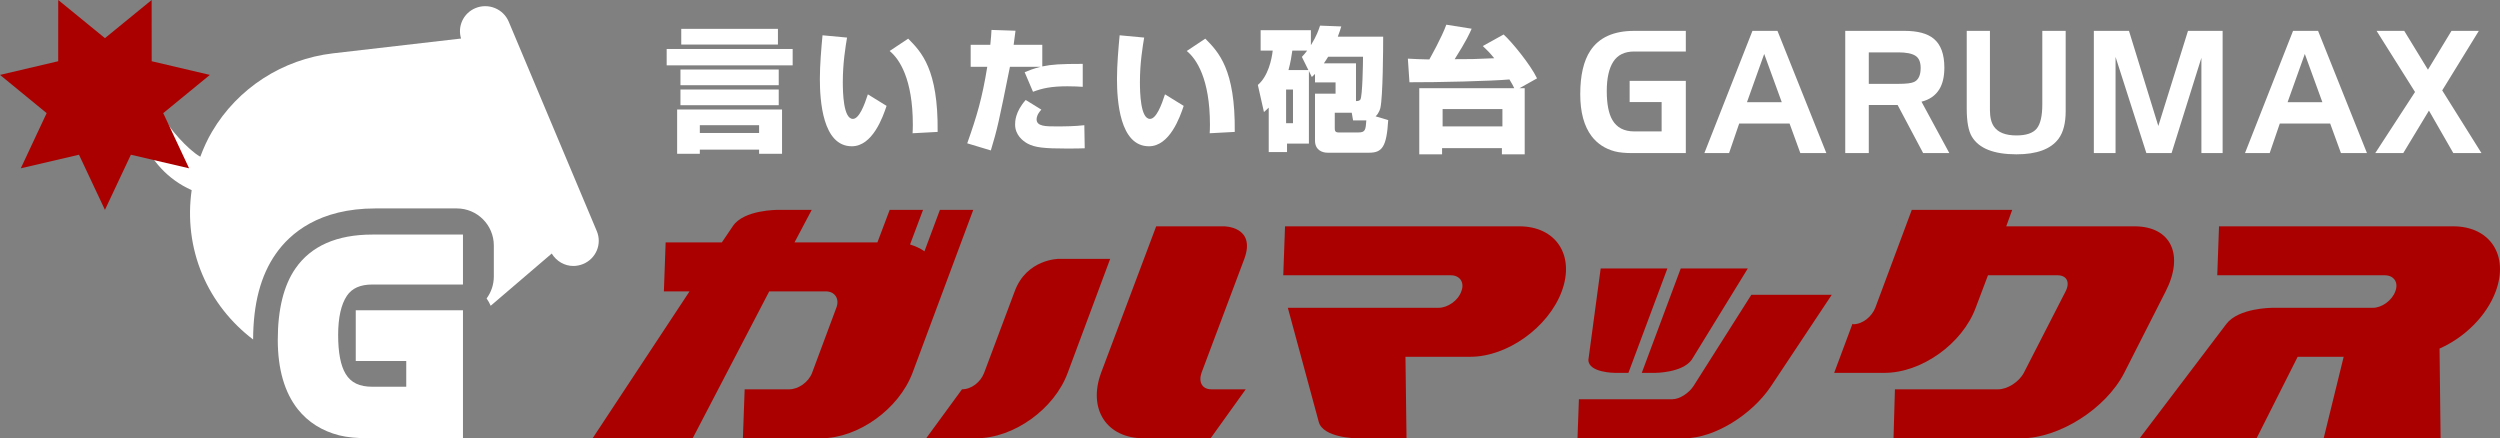
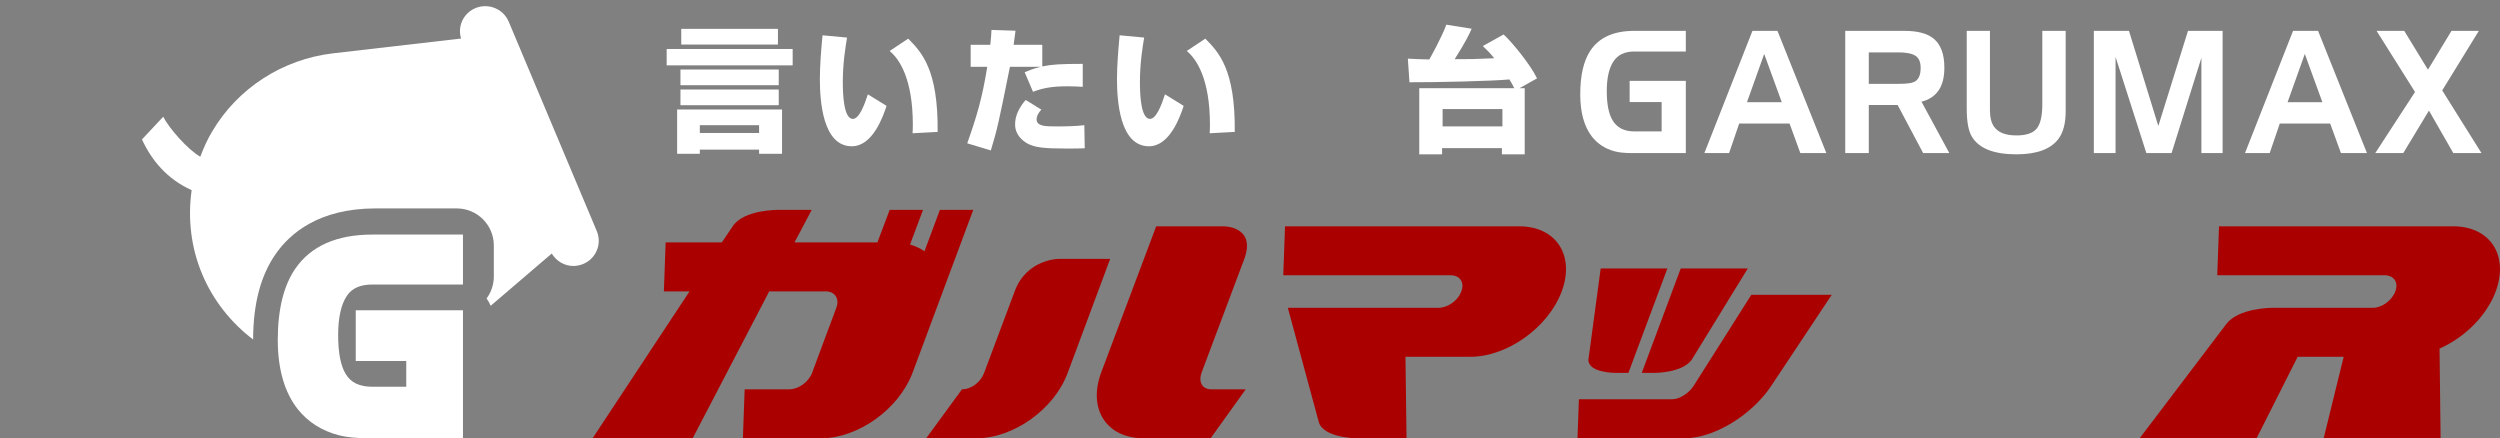
<svg xmlns="http://www.w3.org/2000/svg" width="405px" height="71px" viewBox="0 0 405 71" version="1.1">
  <rect x="0" y="0" width="405" height="71" fill="#808080" stroke="none" />
  <defs />
  <g id="スライダー" stroke="none" stroke-width="1" fill="none" fill-rule="evenodd">
    <g id="logo-white">
      <path d="M152.264,34 L157.668,34 L147.827,60.405 C145.608,66.285 139.009,71 133.035,71 L132.978,71 L120.349,71 L120.634,63.068 L127.802,63.068 L127.859,63.068 C129.337,63.068 130.988,61.902 131.556,60.405 L135.482,49.865 C136.05,48.423 135.254,47.202 133.775,47.202 L124.616,47.202 L112.214,71 L96,71 L111.702,47.202 L107.549,47.202 L107.834,39.27 L116.936,39.27 L118.7,36.663 C120.463,33.945 126.038,34 126.038,34 L131.499,34 L128.712,39.27 L142.138,39.27 L144.129,34 L149.533,34 L147.429,39.603 C148.282,39.88 149.078,40.213 149.761,40.712 L152.264,34 Z" id="Fill-1" fill="#AB0000" />
      <path d="M201.809,63.068 L196.12,71 L185.311,71 L185.254,71 C179.281,71 176.208,66.285 178.371,60.405 L187.302,36.663 L198.282,36.663 C198.282,36.663 203.515,36.663 201.581,41.933 L194.641,60.405 C194.129,61.903 194.755,63.068 196.233,63.068 L196.29,63.068 L201.809,63.068 Z M155.842,63.068 L155.786,63.068 L155.842,63.068 Z M179.85,41.933 L172.966,60.405 C170.804,66.285 164.205,71 158.175,71 L150.04,71 L155.842,63.068 C157.378,63.068 158.858,61.903 159.427,60.405 L164.376,47.203 C166.31,41.933 171.543,41.933 171.543,41.933 L179.85,41.933 Z" id="Fill-4" fill="#AB0000" />
      <path d="M246.118,36.663 C252.092,36.663 255.164,41.378 253.002,47.202 C250.841,53.027 244.184,57.798 238.211,57.798 L227.686,57.798 L227.857,71 L219.722,71 C219.722,71 214.317,70.945 213.635,68.338 L208.628,49.865 L232.977,49.865 L233.034,49.865 C234.513,49.865 236.22,48.7 236.731,47.202 C237.301,45.76 236.504,44.595 235.025,44.595 L207.889,44.595 L208.174,36.663 L246.118,36.663 Z" id="Fill-6" fill="#AB0000" />
      <path d="M274.044,58.297 C272.508,60.405 268.127,60.405 268.127,60.405 L265.966,60.405 L272.28,43.486 L283.147,43.486 L274.044,58.297 Z M263.804,60.405 L261.642,60.405 C261.642,60.405 257.318,60.405 257.318,58.297 L259.31,43.486 L270.119,43.486 L263.804,60.405 Z M283.715,47.757 L296.743,47.757 L286.901,62.568 C283.829,67.173 277.742,71 272.906,71 L255.555,71 L255.782,64.676 L270.915,64.676 C272.109,64.676 273.589,63.678 274.329,62.568 L283.715,47.757 Z" id="Fill-8" fill="#AB0000" />
-       <path d="M345.776,36.663 C351.749,36.663 353.854,41.322 350.838,47.202 L344.126,60.405 C341.111,66.285 333.488,71 327.514,71 L306.75,71 L306.977,63.068 L323.646,63.068 L323.703,63.068 C325.182,63.068 327.059,61.902 327.855,60.405 L334.626,47.202 C335.365,45.76 334.853,44.595 333.317,44.595 L322.053,44.595 L320.061,49.865 C317.9,55.69 311.3,60.405 305.27,60.405 L297.135,60.405 L300.093,52.472 L300.208,52.472 L300.208,52.528 C301.744,52.528 303.222,51.307 303.792,49.865 L309.708,34 L325.978,34 L325.011,36.663 L345.776,36.663 Z" id="Fill-10" fill="#AB0000" />
      <path d="M395.206,56.467 L395.377,71.001 L376.433,71.001 L379.675,57.797 L372.223,57.797 L365.566,71.001 L346.622,71.001 L360.674,52.472 C362.665,49.865 368.07,49.865 368.07,49.865 L384.283,49.865 L384.397,49.865 C385.876,49.865 387.526,48.645 388.038,47.203 C388.607,45.76 387.81,44.596 386.331,44.596 L359.195,44.596 L359.479,36.663 L397.425,36.663 C403.398,36.663 406.47,41.377 404.309,47.203 C402.829,51.197 399.245,54.691 395.206,56.467" id="Fill-12" fill="#AB0000" />
      <path d="M96.683,37.445 L82.409,3.504 C81.537,1.435 79.119,0.45 77.03,1.312 C75.064,2.122 74.084,4.271 74.693,6.242 L53.942,8.64 C45.769,9.598 38.506,14.282 34.356,21.323 C33.58,22.624 32.972,23.995 32.448,25.39 C30.387,24.226 27.314,20.675 26.443,18.908 L23,22.585 C24.522,25.913 27.065,29.033 31.049,30.801 C30.401,35.362 30.925,40.075 32.766,44.444 C34.555,48.687 37.429,52.279 41.004,55 C41.027,49.172 42.225,44.631 44.67,41.132 C47.01,37.775 51.715,33.765 60.818,33.765 L74.002,33.765 C77.314,33.765 80,36.454 80,39.773 L80,44.784 C80,46.12 79.565,47.353 78.829,48.351 C79.097,48.714 79.308,49.117 79.49,49.536 L89.381,41.074 C90.142,42.322 91.456,43.087 92.88,43.087 C93.408,43.087 93.946,42.978 94.459,42.771 C96.559,41.909 97.558,39.528 96.683,37.445" id="Fill-15" fill="#FFFFFF" />
      <path d="M60.318,46.092 L75,46.092 L75,38 L60.318,38 C54.567,38 50.374,39.851 47.857,43.498 C45.961,46.236 45,50.126 45,55.058 C45,59.8 46.095,63.586 48.26,66.317 C49.93,68.4 52.18,69.816 54.951,70.525 C56.211,70.845 57.828,71 59.894,71 L75,71 L75,50.262 L57.632,50.262 L57.632,58.482 L65.813,58.482 L65.813,62.652 L60.318,62.652 C58.229,62.652 56.857,61.994 55.999,60.579 C55.191,59.254 54.78,57.137 54.78,54.286 C54.78,51.459 55.257,49.317 56.196,47.92 C57.022,46.69 58.371,46.092 60.318,46.092" id="Fill-17" fill="#FFFFFF" />
      <path d="M113.371,21.543 L122.975,21.543 L122.975,20.282 L113.371,20.282 L113.371,21.543 Z M110.363,7.217 L126.025,7.217 L126.025,4.674 L110.363,4.674 L110.363,7.217 Z M110.234,17.043 L126.154,17.043 L126.154,14.5 L110.234,14.5 L110.234,17.043 Z M110.234,13.804 L126.154,13.804 L126.154,11.261 L110.234,11.261 L110.234,13.804 Z M109.697,17.739 L126.691,17.739 L126.691,24.913 L122.975,24.913 L122.975,24.239 L113.371,24.239 L113.371,24.913 L109.697,24.913 L109.697,17.739 Z M108,10.587 L128.41,10.587 L128.41,7.935 L108,7.935 L108,10.587 Z" id="Fill-19" fill="#FFFFFF" />
      <path d="M147.836,21.587 C147.857,21.196 147.879,20.804 147.879,20.196 C147.879,12.783 145.688,9.522 144.119,8.261 L147.127,6.261 C149.275,8.435 152.004,11.217 151.897,21.37 L147.836,21.587 Z M137.222,6.087 C136.986,7.5 136.535,10.174 136.535,13.261 C136.535,15 136.621,19.261 138.168,19.261 C139.177,19.261 140.037,17.022 140.595,15.283 L143.625,17.152 C143.024,18.978 141.347,23.696 137.996,23.696 C133.248,23.696 132.818,16.261 132.818,12.783 C132.818,10.522 133.054,7.783 133.248,5.717 L137.222,6.087 Z" id="Fill-21" fill="#FFFFFF" />
      <path d="M168.701,17.761 C168.035,18.478 167.928,19.022 167.928,19.326 C167.928,20.478 169.41,20.478 171.129,20.478 C172.633,20.478 174.158,20.457 175.662,20.283 L175.726,24.022 C175.06,24.044 174.33,24.065 172.933,24.065 C169.066,24.065 167.648,23.891 166.467,23.261 C165.672,22.826 164.447,21.848 164.447,20.174 C164.447,19.718 164.447,18.131 166.165,16.196 L168.701,17.761 Z M164.512,4.978 C164.383,6.022 164.318,6.478 164.211,7.261 L168.851,7.261 L168.851,10.761 C170.42,10.435 171.751,10.348 175.404,10.348 L175.404,14.065 C174.631,14.022 173.986,13.978 172.933,13.978 C170.269,13.978 168.851,14.304 167.347,14.87 L165.994,11.696 C166.724,11.391 167.369,11.131 168.572,10.826 L163.609,10.826 C161.783,19.891 161.568,20.891 160.515,24.37 L156.691,23.218 C158.238,18.848 159.118,15.913 159.935,10.826 L157.249,10.826 L157.249,7.261 L160.43,7.261 C160.558,6.022 160.579,5.652 160.622,4.848 L164.512,4.978 Z" id="Fill-22" fill="#FFFFFF" />
      <path d="M195.969,21.587 C195.99,21.196 196.012,20.804 196.012,20.196 C196.012,12.783 193.821,9.522 192.252,8.261 L195.26,6.261 C197.408,8.435 200.137,11.217 200.03,21.37 L195.969,21.587 Z M185.356,6.087 C185.119,7.5 184.668,10.174 184.668,13.261 C184.668,15 184.754,19.261 186.301,19.261 C187.311,19.261 188.17,17.022 188.729,15.283 L191.758,17.152 C191.157,18.978 189.481,23.696 186.129,23.696 C181.381,23.696 180.951,16.261 180.951,12.783 C180.951,10.522 181.188,7.783 181.381,5.717 L185.356,6.087 Z" id="Fill-23" fill="#FFFFFF" />
-       <path d="M216.232,18.261 L216.232,20.696 C216.232,21.087 216.232,21.457 216.834,21.457 L220.057,21.457 C221.195,21.457 221.238,21.022 221.346,19.5 L221.066,19.5 L219.197,19.5 L218.982,18.261 L216.232,18.261 Z M215.158,9.196 C214.986,9.457 214.878,9.674 214.471,10.261 L219.67,10.261 L219.67,16.37 C219.906,16.37 220.207,16.37 220.378,16.131 C220.723,15.631 220.809,10.196 220.809,9.196 L215.158,9.196 Z M210.904,9.218 C211.226,8.87 211.462,8.609 211.764,8.196 L209.357,8.196 C209.228,9.131 209.078,10.065 208.734,11.348 L211.957,11.348 L210.904,9.218 Z M208.348,19.957 L209.465,19.957 L209.465,14.5 L208.348,14.5 L208.348,19.957 Z M212.043,11.5 L212.043,23.261 L208.498,23.261 L208.498,24.631 L205.533,24.631 L205.533,17.435 C205.232,17.718 205.168,17.804 204.76,18.152 L203.771,13.761 C205.447,12.348 206.027,9.587 206.178,8.196 L204.222,8.196 L204.222,4.891 L212.365,4.891 L212.365,7.326 C213.31,5.804 213.632,4.804 213.848,4.152 L217.285,4.283 C217.135,4.804 216.984,5.261 216.726,5.935 L224.074,5.935 C224.074,8.044 224.031,15.652 223.623,17.478 C223.602,17.544 223.451,18.283 222.85,18.848 L224.891,19.457 C224.632,23.804 223.902,24.739 221.796,24.739 L215.072,24.739 C214.127,24.739 213.031,24.261 213.031,22.783 L213.031,15.174 L216.361,15.174 L216.361,13.348 L213.031,13.348 L213.031,11.978 C212.902,12.087 212.837,12.174 212.516,12.478 L212.043,11.5 Z" id="Fill-24" fill="#FFFFFF" />
      <path d="M233.703,20.478 L243.392,20.478 L243.392,17.674 L233.703,17.674 L233.703,20.478 Z M228.074,9.5 C229.148,9.565 230.33,9.609 231.554,9.63 C231.727,9.304 233.552,6.087 234.304,4 L238.408,4.652 C238.064,5.435 237.57,6.565 235.658,9.587 C238.064,9.587 238.924,9.587 242.061,9.435 C241.373,8.565 240.814,8.022 240.213,7.457 L243.586,5.587 C244.896,6.761 247.947,10.478 249,12.696 L246.164,14.283 L247.002,14.283 L247.002,25 L243.307,25 L243.307,24 L233.617,24 L233.617,25 L229.921,25 L229.921,14.283 L245.304,14.283 C245.133,13.935 245.004,13.63 244.531,12.87 C241.781,13.13 232.779,13.348 228.332,13.326 L228.074,9.5 Z" id="Fill-25" fill="#FFFFFF" />
      <path d="M273.102,24.802 L264.484,24.802 C263.267,24.802 262.3,24.708 261.584,24.518 C260.027,24.102 258.783,23.289 257.852,22.078 C256.617,20.452 256,18.182 256,15.27 C256,12.206 256.546,9.852 257.638,8.206 C259.051,6.069 261.423,5 264.753,5 L273.102,5 L273.102,8.343 L264.753,8.343 C263.195,8.343 262.063,8.892 261.356,9.99 C260.649,11.087 260.296,12.677 260.296,14.76 C260.296,16.842 260.6,18.403 261.208,19.444 C261.924,20.674 263.105,21.289 264.753,21.289 L269.183,21.289 L269.183,16.53 L264.001,16.53 L264.001,13.102 L273.102,13.102 L273.102,24.802 Z" id="Fill-26" fill="#FFFFFF" />
      <path d="M288.647,16.558 L285.801,8.739 L283.009,16.558 L288.647,16.558 Z M295.87,24.802 L291.654,24.802 L289.909,20.014 L281.748,20.014 L280.11,24.802 L276.108,24.802 L283.896,5 L287.95,5 L295.87,24.802 Z" id="Fill-27" fill="#FFFFFF" />
      <path d="M311.147,11.006 C311.147,10.043 310.86,9.382 310.284,9.023 C309.709,8.664 308.793,8.485 307.538,8.485 L302.743,8.485 L302.743,13.584 L307.563,13.584 C308.822,13.584 309.666,13.48 310.096,13.272 C310.796,12.932 311.147,12.177 311.147,11.006 L311.147,11.006 Z M315.791,24.802 L311.55,24.802 L307.416,17.012 L302.743,17.012 L302.743,24.802 L298.93,24.802 L298.93,5 L308.515,5 C310.663,5 312.248,5.425 313.267,6.275 C314.413,7.22 314.986,8.778 314.986,10.949 C314.986,12.422 314.709,13.603 314.154,14.49 C313.526,15.492 312.57,16.153 311.281,16.473 L315.791,24.802 Z" id="Fill-28" fill="#FFFFFF" />
      <path d="M334.64,17.011 L334.64,18.003 C334.64,19.948 334.254,21.44 333.486,22.478 C332.232,24.16 329.958,25 326.665,25 C322.996,25 320.589,24.046 319.444,22.138 C318.888,21.213 318.611,19.702 318.611,17.606 L318.611,5 L322.369,5 L322.369,16.898 L322.369,17.833 C322.369,18.985 322.584,19.872 323.015,20.495 C323.676,21.459 324.894,21.94 326.665,21.94 C328.241,21.94 329.332,21.572 329.942,20.835 C330.55,20.099 330.854,18.786 330.854,16.898 L330.854,5 L334.64,5 L334.64,17.011 Z" id="Fill-29" fill="#FFFFFF" />
      <polygon id="Fill-30" fill="#FFFFFF" points="360.065 24.802 356.627 24.802 356.627 9.363 351.795 24.802 347.712 24.802 342.719 9.221 342.719 24.802 339.202 24.802 339.202 5 344.894 5 349.647 20.411 354.454 5 360.065 5" />
      <path d="M376.226,16.558 L373.38,8.739 L370.588,16.558 L376.226,16.558 Z M383.449,24.802 L379.234,24.802 L377.488,20.014 L369.327,20.014 L367.689,24.802 L363.688,24.802 L371.474,5 L375.528,5 L383.449,24.802 Z" id="Fill-31" fill="#FFFFFF" />
      <polygon id="Fill-32" fill="#FFFFFF" points="402 24.802 397.437 24.802 393.489 17.918 389.327 24.802 384.791 24.802 391.234 14.901 385.005 5 389.488 5 393.328 11.289 397.141 5 401.571 5 395.638 14.646" />
-       <polygon id="Fill-33" fill="#AB0000" points="17 6.178 24.566 -0 24.574 9.919 34 12.135 26.444 18.326 30.633 27.266 21.203 25.067 17 34 12.797 25.067 3.367 27.266 7.556 18.326 0 12.135 9.426 9.919 9.434 -0" />
    </g>
  </g>
</svg>